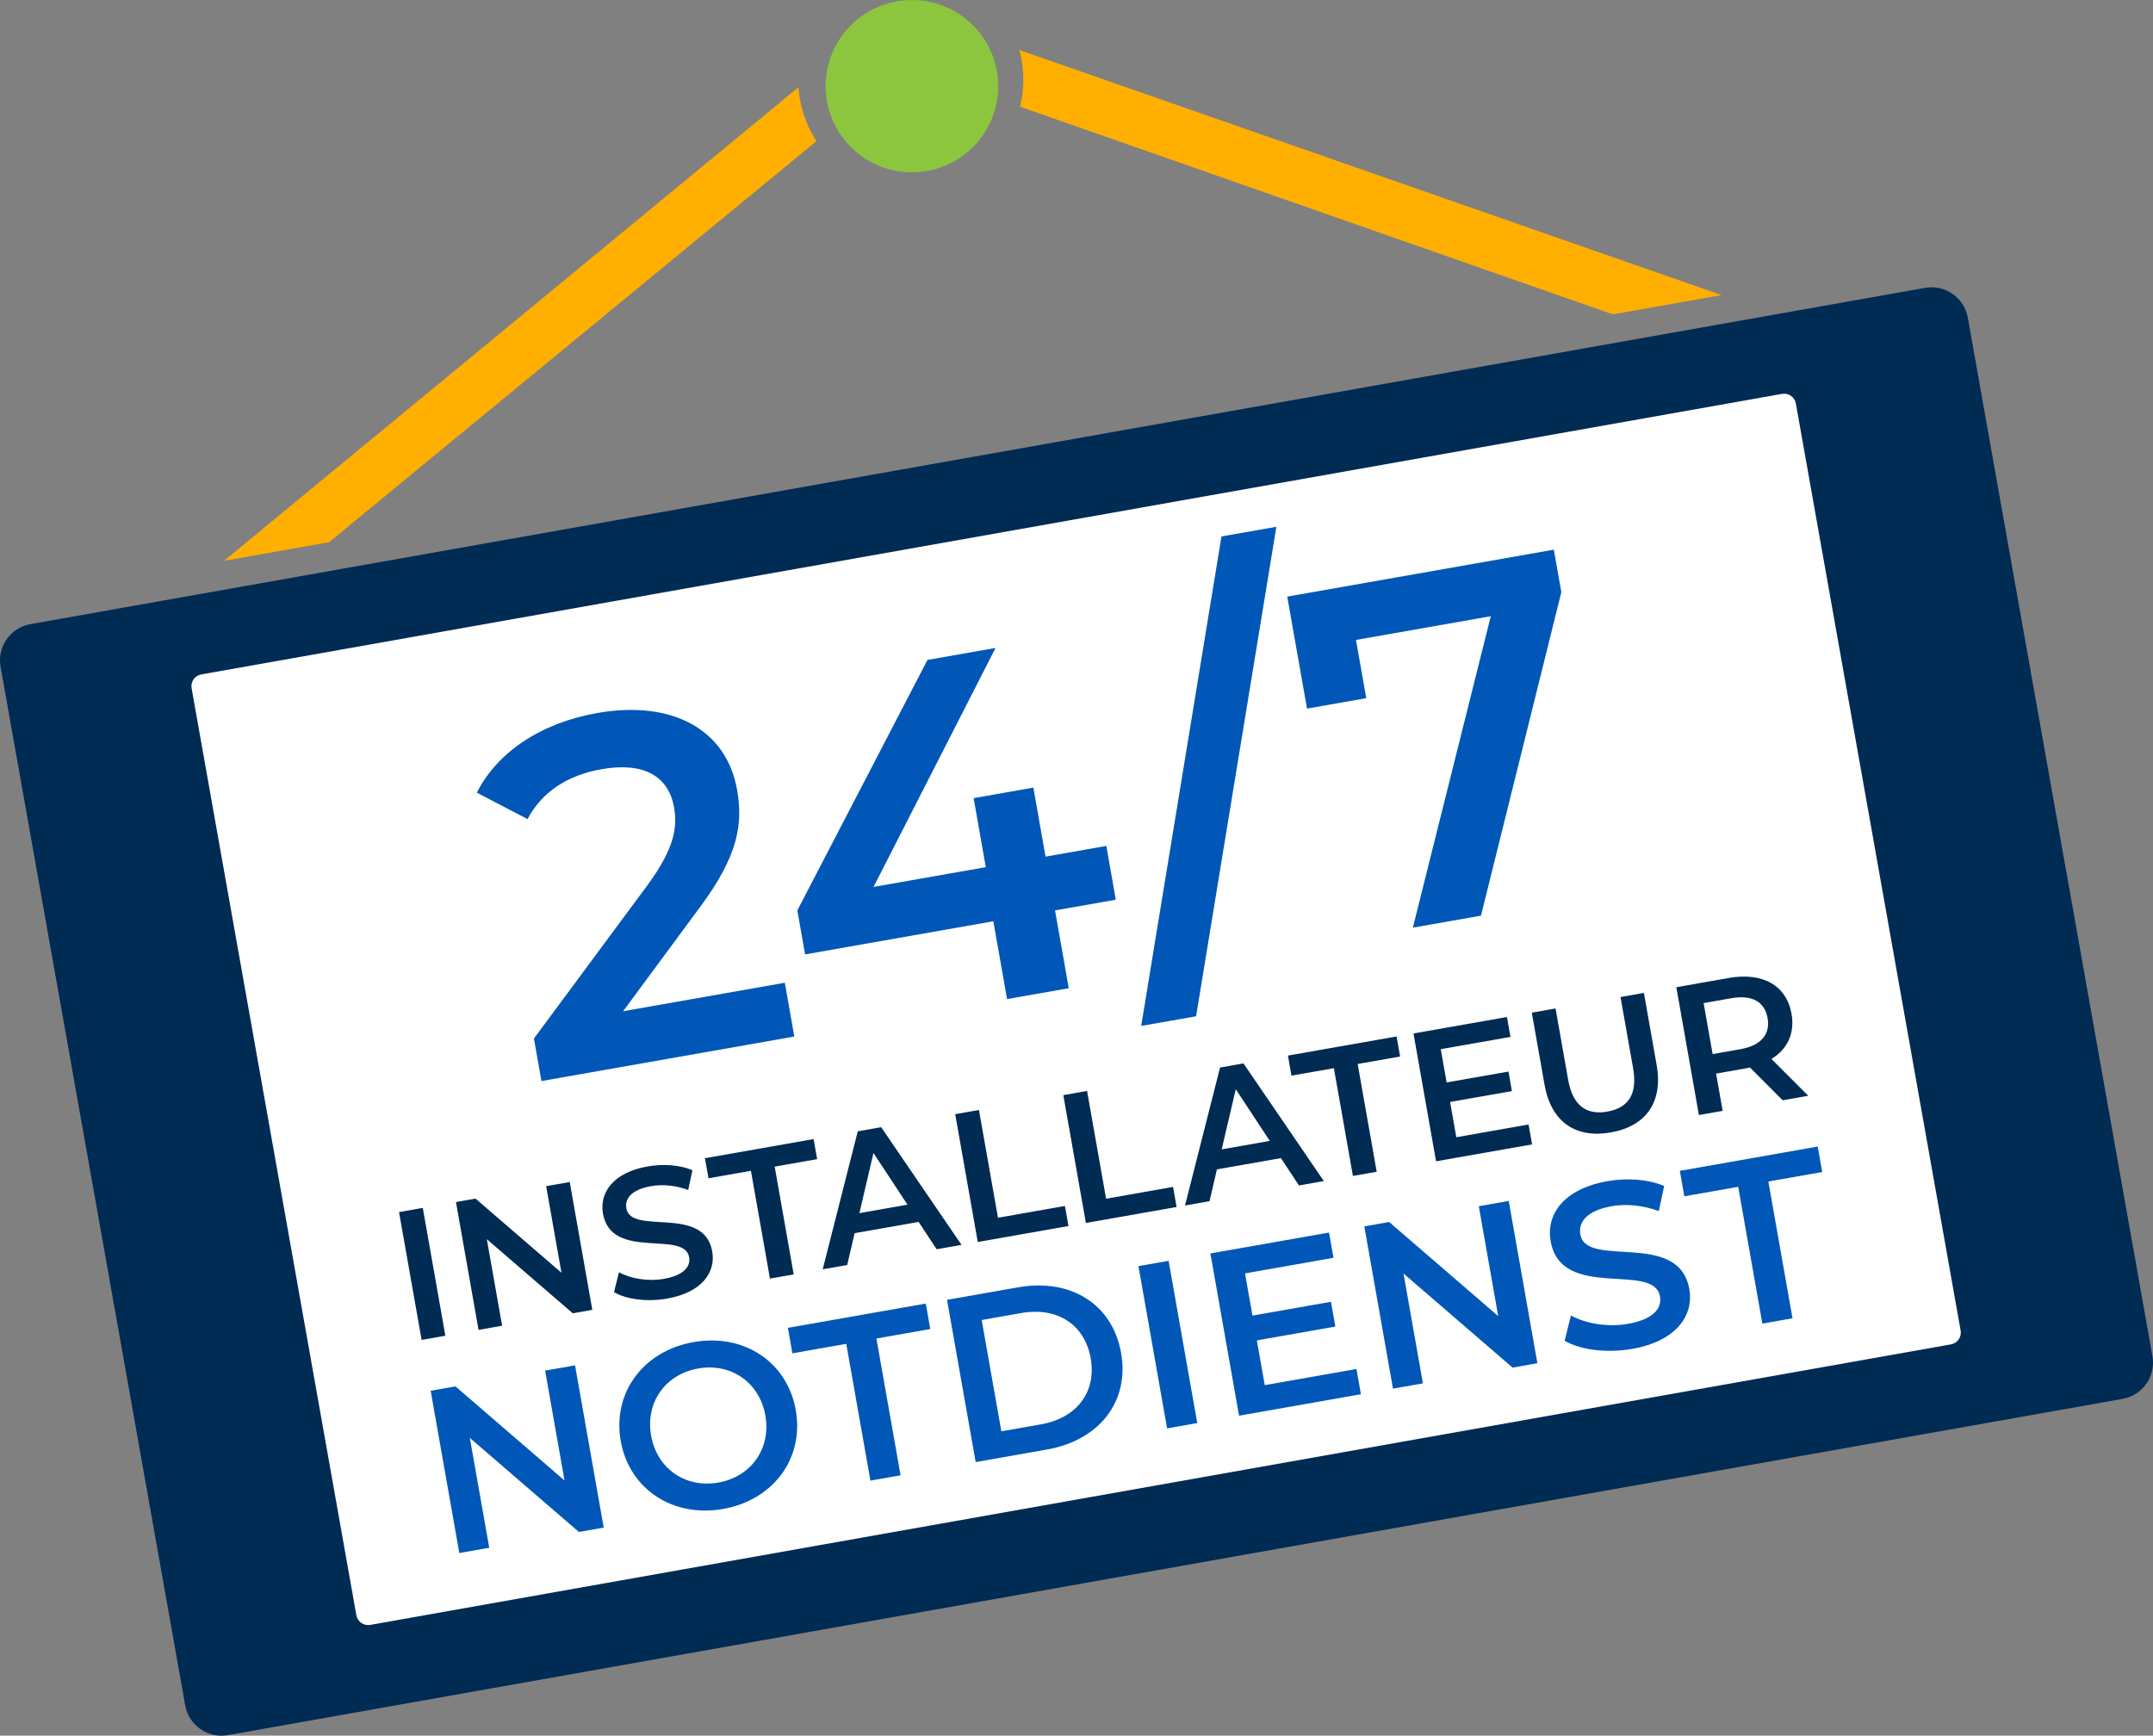
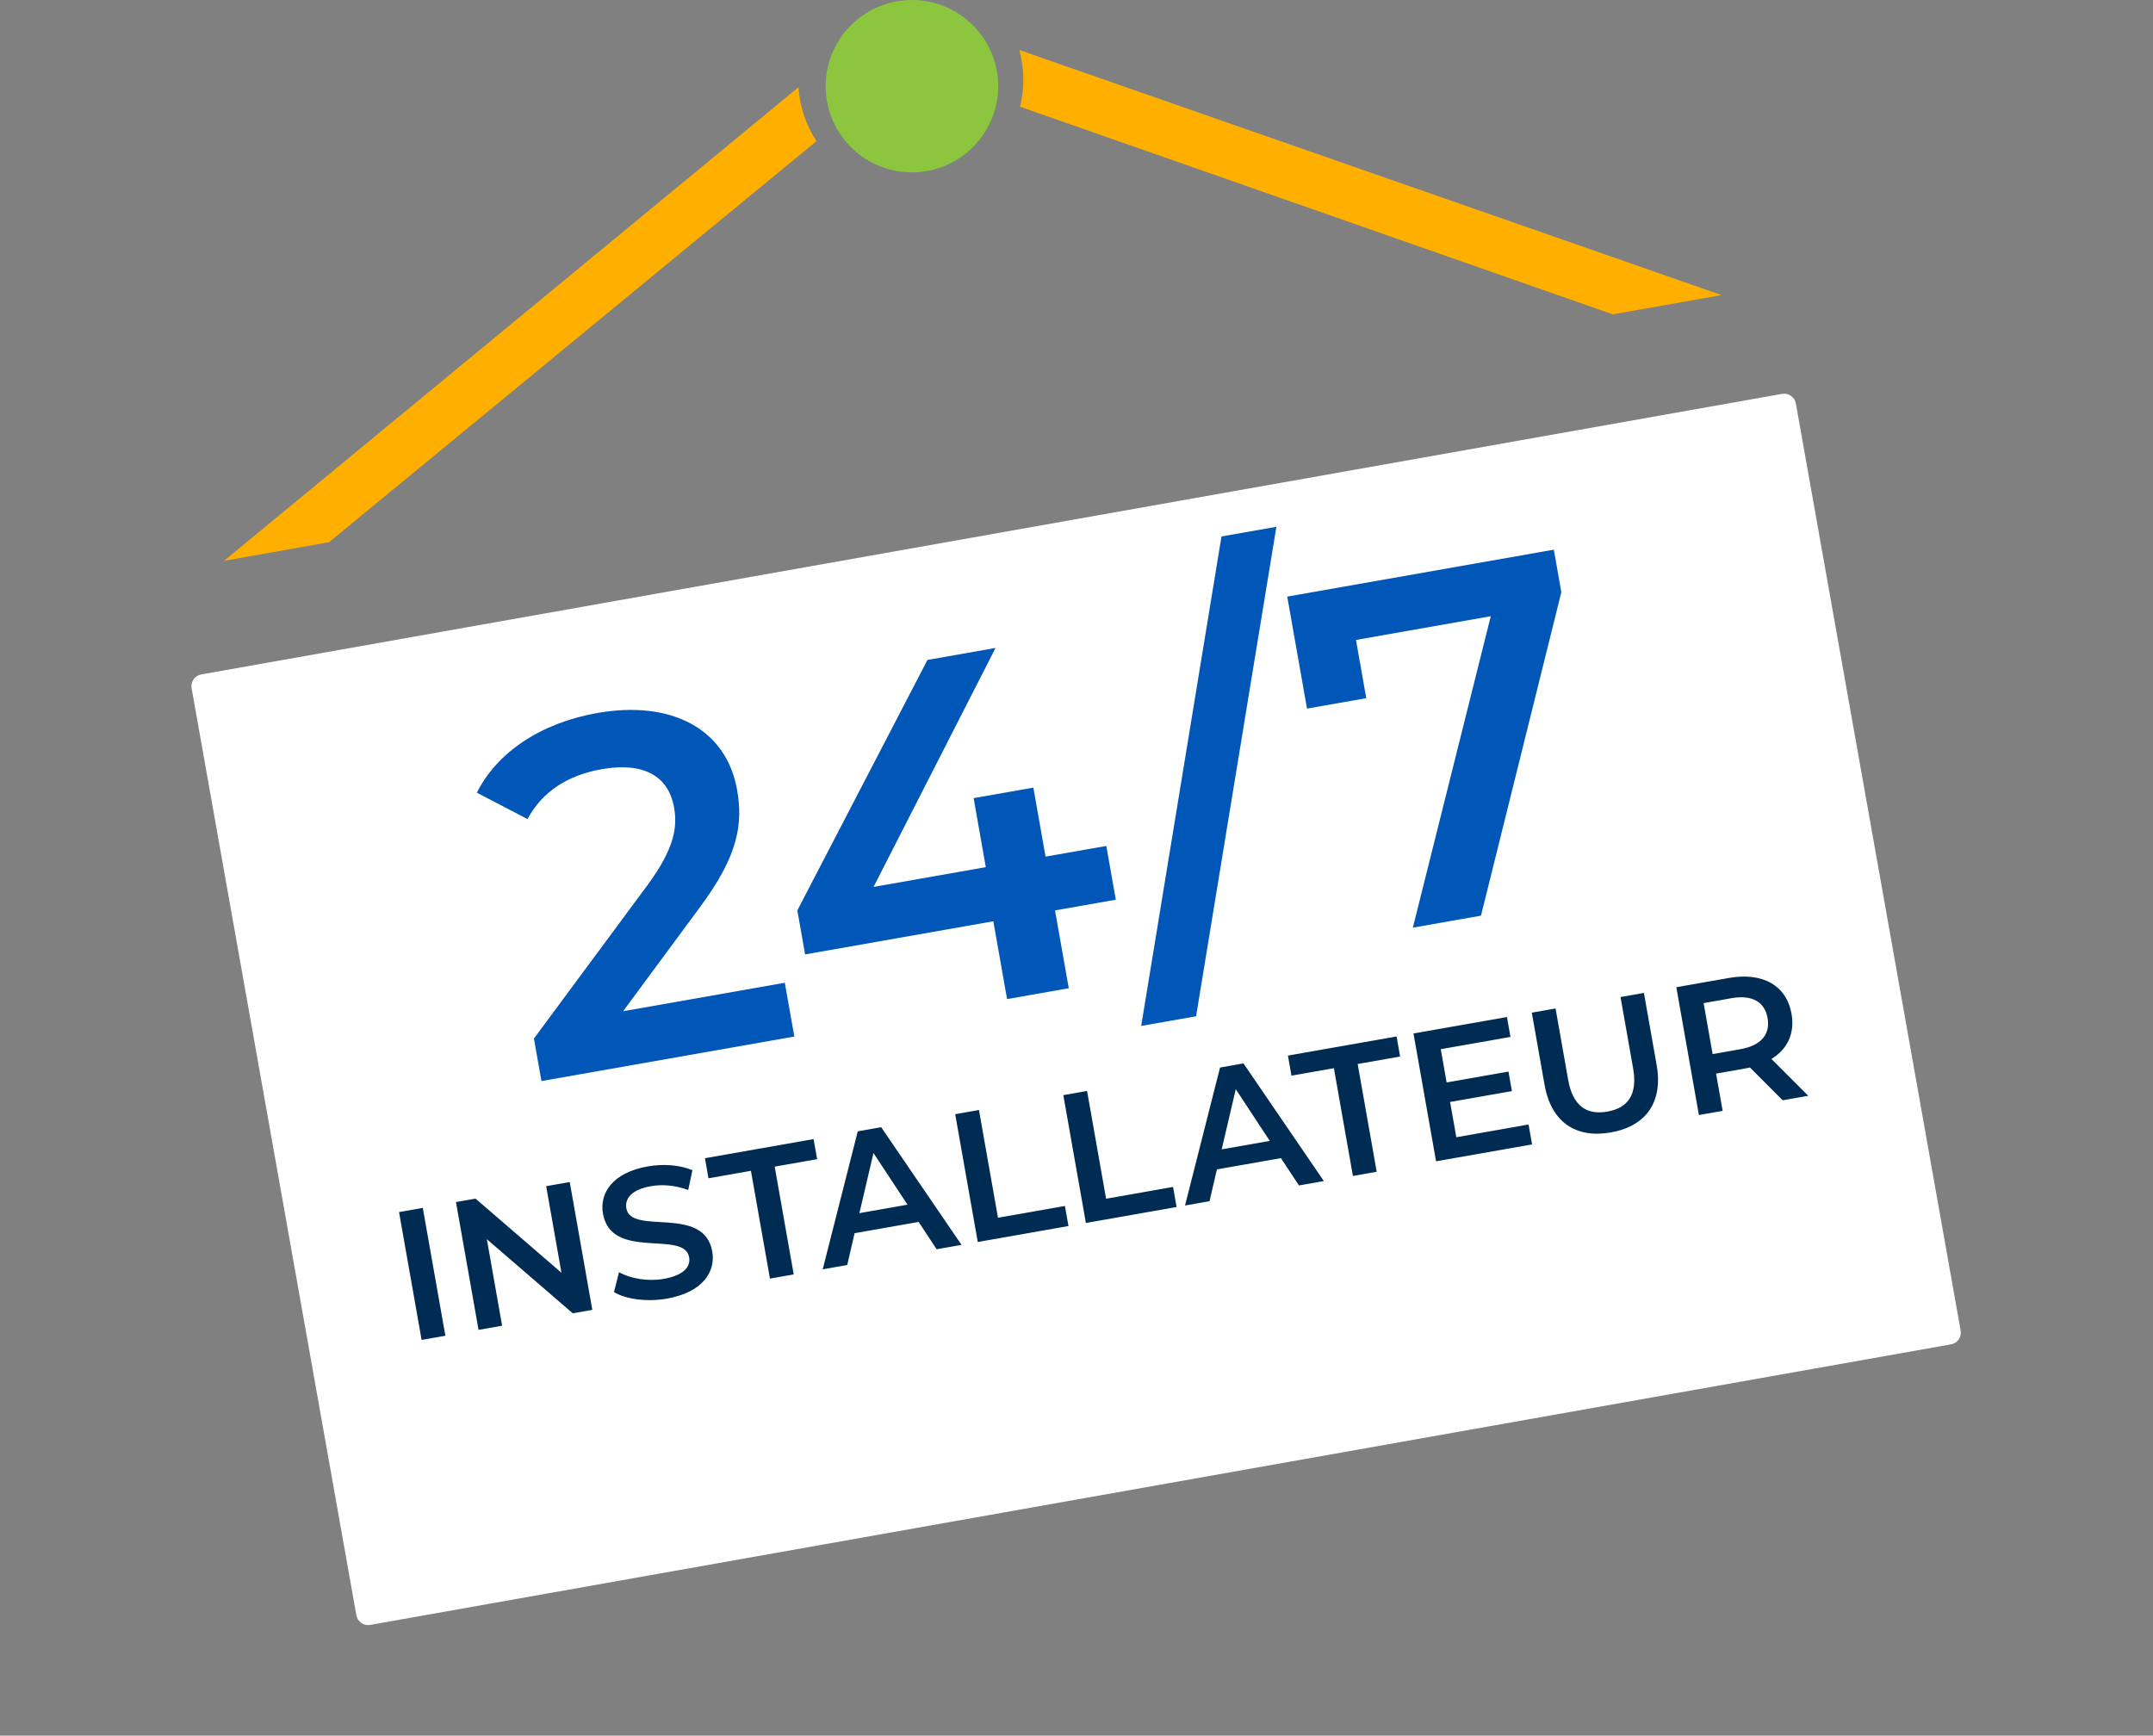
<svg xmlns="http://www.w3.org/2000/svg" id="a" viewBox="0 0 160 129" width="160" height="129">
  <rect x="0" y="0" width="160" height="129" fill="#808080" stroke="none" />
  <defs>
    <style>.b{fill:#8cc63f;}.c{fill:#fff;}.d{fill:#002b53;}.e{fill:#0057b8;}.f{fill:#ffaf00;}</style>
  </defs>
-   <path class="d" d="M159.957,100.793l-13.719-77.182c-.265-1.489-1.688-2.481-3.179-2.216L2.262,46.386c-1.49.264-2.484,1.685-2.219,3.174l13.719,77.182c.265,1.489,1.688,2.48,3.179,2.216l140.798-24.99c1.49-.264,2.484-1.686,2.219-3.174" />
  <path class="c" d="M144.987,99.916l-117.476,20.851c-.482.085-.942-.236-1.028-.717L14.239,51.151c-.085-.481.236-.941.718-1.026l117.475-20.851c.482-.085.942.236,1.028.717l12.244,68.899c.086.481-.235.941-.717,1.026" />
  <path class="e" d="M95.661,44.34l1.47,8.325,4.403-.775-.765-4.328,10.018-1.764-5.791,23.148,5.063-.892,5.971-24.04-.558-3.161-19.811,3.488ZM84.808,76.25l4.079-.718,5.967-36.38-4.079.718-5.967,36.38ZM82.216,62.872l-4.517.795-.905-5.129-4.439.782.905,5.129-8.342,1.469,9.066-17.761-5.06.891-9.67,18.616.577,3.27,13.988-2.463,1.021,5.783,4.585-.807-1.021-5.783,4.517-.795-.706-3.997ZM46.306,75.157l5.668-7.676c2.945-3.932,3.238-6.309,2.801-8.784-.796-4.509-4.856-6.679-10.392-5.704-4.189.737-7.446,2.922-8.945,5.921l3.765,1.963c1.1-2.069,3.028-3.272,5.505-3.708,3.133-.551,4.973.513,5.384,2.841.251,1.419.077,2.988-1.983,5.789l-8.43,11.387.558,3.161,18.792-3.309-.706-3.997-12.016,2.116Z" />
  <path class="f" d="M75.803,7.932l44.052,15.432,8.079-1.434L75.749,3.715c.067.244.123.493.169.747.212,1.191.159,2.368-.115,3.47" />
  <path class="f" d="M60.678,10.489c-.598-.914-1.026-1.962-1.229-3.105-.054-.302-.09-.604-.111-.903L16.646,41.683l7.806-1.385L60.678,10.489Z" />
  <path class="b" d="M68.891,12.709c3.487-.619,5.811-3.943,5.191-7.425-.62-3.482-3.948-5.802-7.435-5.183-3.487.619-5.811,3.943-5.191,7.425.62,3.482,3.948,5.802,7.435,5.184" />
-   <path class="e" d="M130.969,98.373l2.241-.394-1.795-10.166,4.003-.705-.334-1.893-10.247,1.805.334,1.893,4.003-.705,1.795,10.166ZM121.293,100.254c3.313-.583,4.59-2.512,4.249-4.444-.781-4.423-7.647-1.493-8.1-4.06-.162-.914.47-1.774,2.334-2.102,1.053-.185,2.299-.085,3.498.363l.399-1.865c-1.173-.504-2.758-.615-4.208-.359-3.313.583-4.573,2.508-4.229,4.459.79,4.475,7.667,1.508,8.126,4.108.159.897-.517,1.71-2.398,2.041-1.485.261-3.117-.021-4.22-.627l-.468,1.878c1.152.684,3.135.938,5.017.607M109.896,89.65l1.442,8.165-8.104-6.992-1.844.325,2.129,12.059,2.224-.391-1.441-8.165,8.104,6.992,1.844-.325-2.129-12.059-2.224.391ZM93.991,102.949l-.588-3.327,5.832-1.027-.325-1.842-5.832,1.027-.554-3.138,6.574-1.158-.332-1.876-8.815,1.552,2.129,12.059,9.056-1.595-.331-1.876-6.815,1.2ZM86.733,106.162l2.241-.395-2.129-12.059-2.241.395,2.129,12.059ZM74.415,106.379l-1.461-8.272,2.934-.517c2.692-.474,4.725.856,5.166,3.355.441,2.499-1.013,4.443-3.705,4.918l-2.934.517ZM72.508,108.666l5.279-.93c3.918-.69,6.165-3.571,5.525-7.189-.639-3.619-3.737-5.559-7.655-4.869l-5.279.93,2.129,12.059ZM64.685,110.044l2.241-.395-1.795-10.166,4.003-.705-.334-1.893-10.247,1.804.334,1.894,4.003-.705,1.795,10.166ZM53.381,110.189c-2.433.429-4.559-1.027-4.994-3.492-.435-2.465,1.064-4.559,3.497-4.987,2.433-.429,4.559,1.027,4.994,3.492.435,2.464-1.064,4.558-3.497,4.987M53.728,112.151c3.745-.66,6.042-3.762,5.409-7.347-.633-3.585-3.854-5.716-7.599-5.056-3.745.659-6.038,3.779-5.409,7.346.63,3.567,3.854,5.716,7.599,5.057M40.51,101.867l1.442,8.165-8.104-6.992-1.844.325,2.13,12.059,2.224-.391-1.442-8.165,8.104,6.992,1.845-.325-2.13-12.059-2.224.391Z" />
  <path class="d" d="M131.358,75.662c.211,1.196-.467,2.043-2.017,2.316l-2.067.364-.67-3.789,2.067-.364c1.551-.273,2.475.279,2.686,1.473M134.382,81.442l-2.739-2.737c1.202-.729,1.749-1.917,1.495-3.356-.372-2.105-2.145-3.107-4.648-2.666l-3.914.689,1.678,9.501,1.765-.311-.489-2.769,2.149-.379c.122-.021.245-.043.365-.078l2.436,2.44,1.902-.334ZM119.709,84.165c2.598-.458,3.894-2.238,3.405-5.007l-.947-5.362-1.738.306.935,5.294c.345,1.955-.377,2.95-1.914,3.221-1.537.271-2.569-.416-2.914-2.371l-.935-5.294-1.765.311.947,5.362c.489,2.77,2.317,4,4.928,3.54M108.226,84.523l-.463-2.621,4.595-.809-.256-1.451-4.596.809-.436-2.473,5.18-.912-.261-1.478-6.946,1.222,1.678,9.501,7.136-1.256-.262-1.478-5.37.945ZM100.543,87.4l1.766-.311-1.414-8.01,3.154-.555-.263-1.491-8.074,1.421.263,1.491,3.153-.555,1.414,8.009ZM90.789,85.424l1.047-4.47,2.528,3.84-3.575.63ZM96.533,88.106l1.848-.326-5.973-8.745-1.74.307-2.604,10.255,1.822-.321.549-2.364,4.758-.837,1.34,2.032ZM80.697,90.895l6.741-1.187-.263-1.492-4.976.877-1.414-8.01-1.765.311,1.678,9.501ZM72.662,92.309l6.741-1.187-.263-1.491-4.975.876-1.414-8.009-1.766.311,1.678,9.501ZM63.866,90.164l1.046-4.47,2.528,3.84-3.574.63ZM69.609,92.847l1.848-.325-5.973-8.745-1.74.307-2.605,10.255,1.822-.32.549-2.365,4.758-.837,1.34,2.032ZM57.22,95.028l1.765-.311-1.414-8.01,3.154-.555-.263-1.492-8.074,1.422.263,1.491,3.154-.555,1.414,8.009ZM49.582,96.513c2.61-.459,3.617-1.979,3.348-3.501-.615-3.485-6.025-1.176-6.382-3.199-.127-.721.371-1.398,1.839-1.656.83-.146,1.812-.066,2.756.286l.314-1.47c-.924-.397-2.173-.484-3.315-.283-2.61.459-3.603,1.977-3.332,3.513.623,3.526,6.042,1.188,6.403,3.237.125.707-.407,1.348-1.89,1.609-1.17.206-2.456-.016-3.324-.494l-.369,1.48c.907.539,2.47.74,3.952.479M40.588,88.16l1.136,6.433-6.385-5.509-1.454.255,1.678,9.501,1.752-.309-1.136-6.433,6.385,5.509,1.454-.255-1.678-9.501-1.752.309ZM31.332,99.586l1.765-.311-1.677-9.501-1.766.311,1.678,9.501Z" />
</svg>